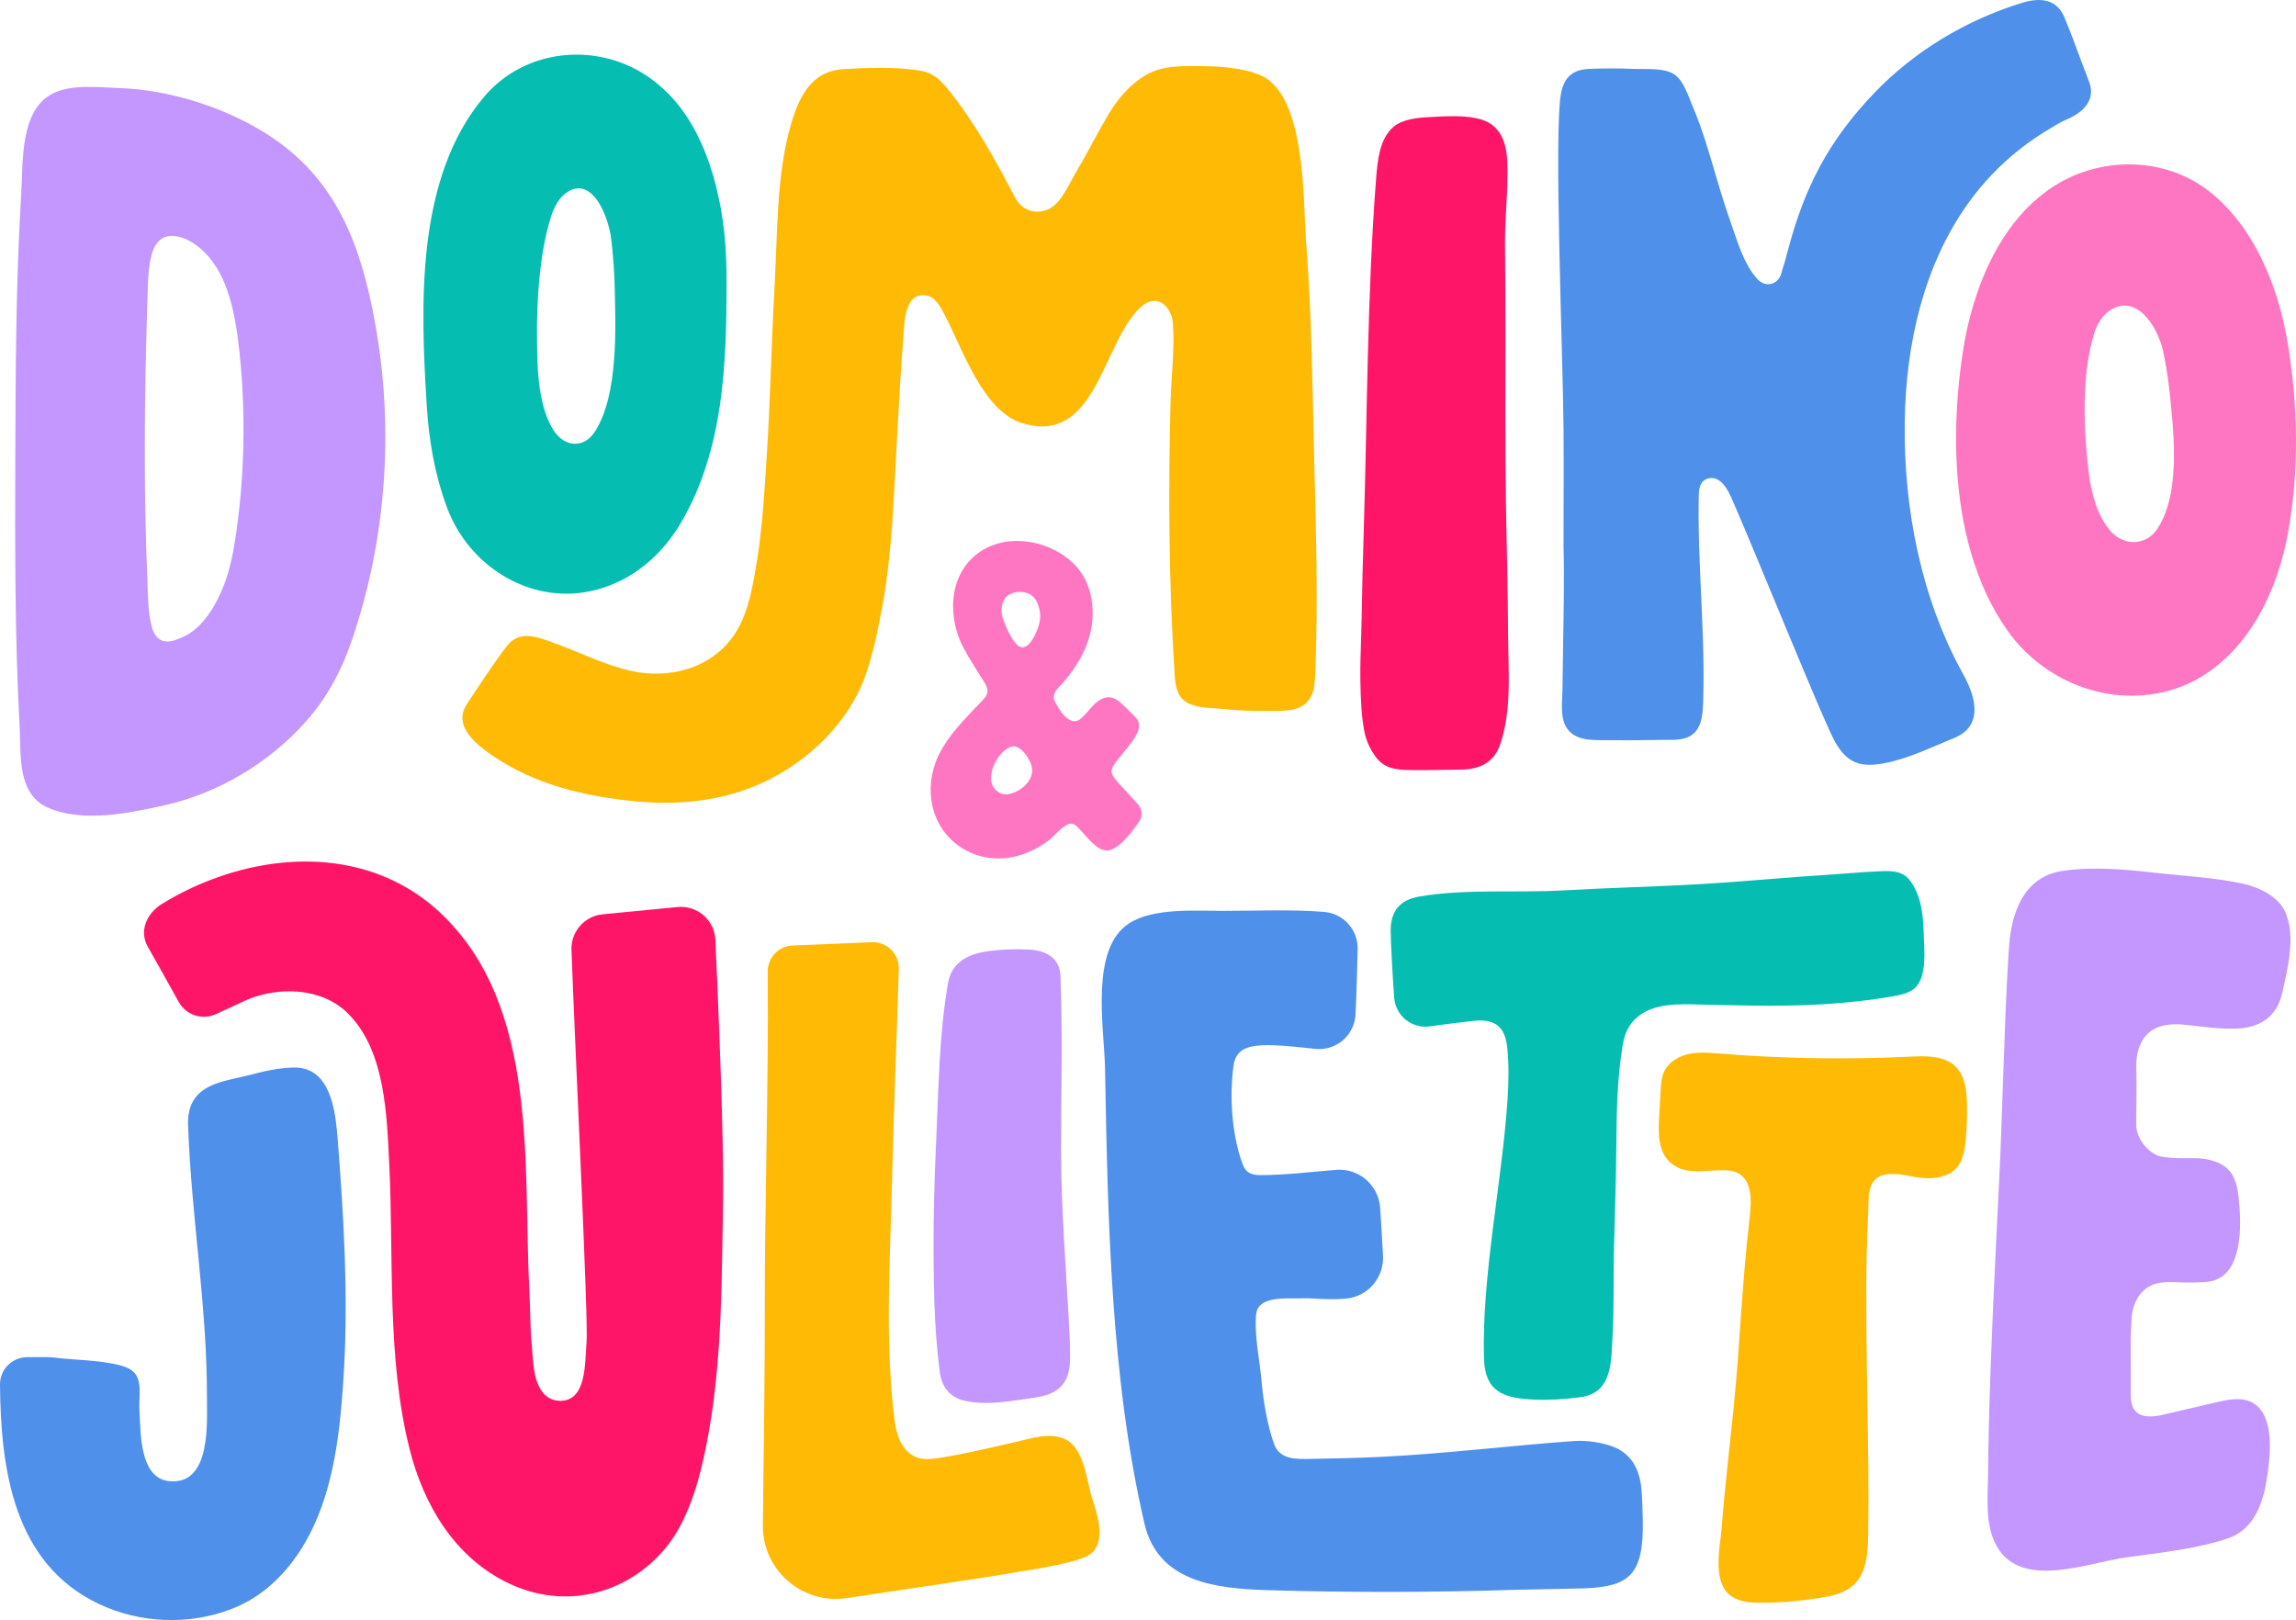
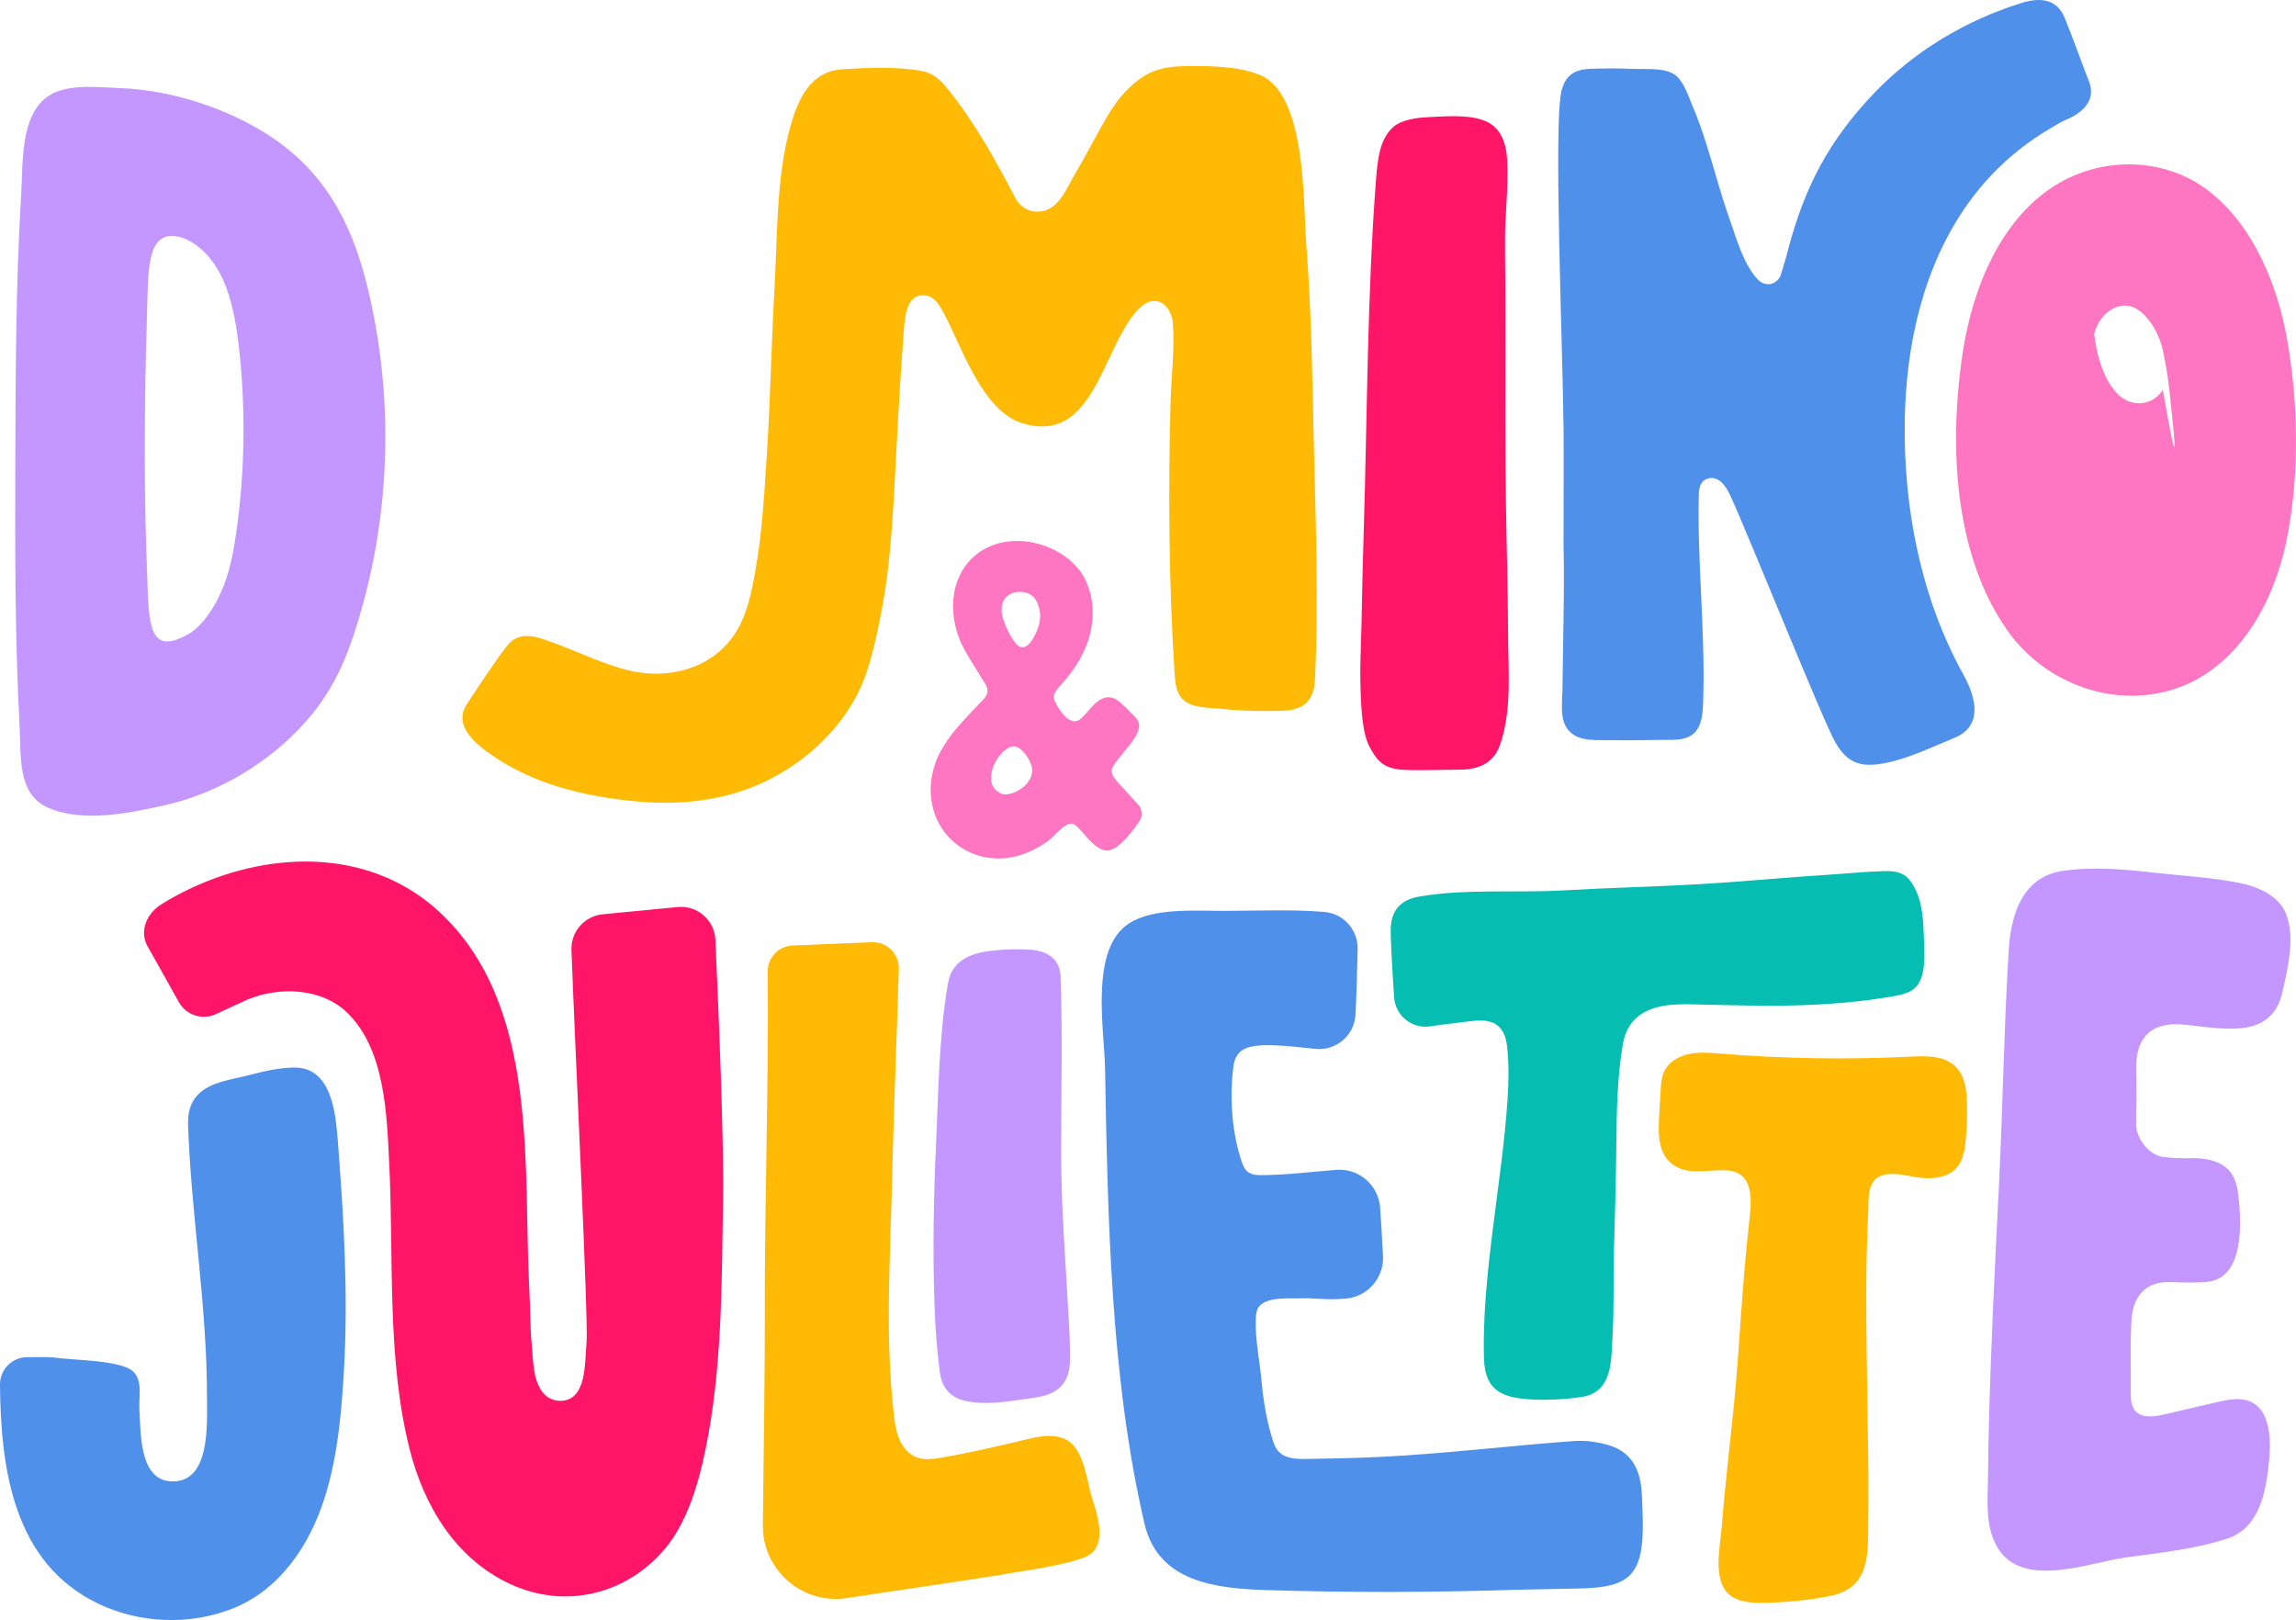
<svg xmlns="http://www.w3.org/2000/svg" version="1.1" id="レイヤー_1" x="0px" y="0px" width="399.246px" height="281.716px" viewBox="0 0 399.246 281.716" enable-background="new 0 0 399.246 281.716" xml:space="preserve">
  <g>
    <path fill="#FFBA06" d="M228.494,78.617c0.308,12.824,0.761,25.956,0.203,38.697c-0.055,1.241-0.117,2.52-0.648,3.643   c-1.432,3.021-4.978,2.639-7.778,2.672c-2.607,0.031-5.216-0.089-7.811-0.359c-2.393-0.249-6.226-0.036-7.478-2.57   c-0.579-1.171-0.672-2.514-0.754-3.818c-0.979-15.589-1.09-31.058-0.692-46.689l0.006-0.228c0.123-4.371,0.756-9.468,0.398-13.834   c-0.201-2.467-2.195-4.706-4.582-3.447c-0.728,0.385-1.323,0.979-1.864,1.6c-5.925,6.787-7.384,23.005-19.667,19.333   c-6.962-2.081-10.495-13.085-13.573-18.871c-0.689-1.293-1.521-3.035-3.121-3.334c-3.89-0.726-3.842,4.682-4.036,7.063   c-0.503,6.179-0.815,12.377-1.159,18.565c-0.549,9.476-0.784,18.98-2.499,28.344c-0.69,3.771-1.482,7.59-2.66,11.244   c-3.214,9.97-12.33,17.886-22.16,21.036c-5.655,1.812-11.711,2.258-17.606,1.726c-4.704-0.425-9.396-1.182-13.915-2.574   c-3.913-1.205-7.695-2.895-11.101-5.177c-2.856-1.912-7.383-5.268-4.843-9.152c1.653-2.528,5.228-7.973,7.122-10.313   c2.21-2.728,5.48-1.296,8.25-0.294c4.376,1.582,8.566,3.743,13.129,4.77c4.886,1.099,10.306,0.403,14.425-2.569   c4.863-3.507,6.115-8.571,7.142-14.13c1.265-6.851,1.669-13.822,2.113-20.764c0.629-9.839,0.805-19.699,1.36-29.542   c0.512-9.074,0.289-19.125,2.802-27.876c1.402-4.884,3.548-9.4,9.134-9.742c4.256-0.262,9.494-0.471,13.724,0.329   c2.018,0.381,3.32,1.709,4.579,3.277c4.539,5.651,8.227,12.28,11.552,18.67c1.026,1.97,2.997,3.002,5.329,2.266   c2.558-0.808,3.85-4.183,5.125-6.33c2.051-3.452,3.835-7.054,5.894-10.498c1.632-2.703,3.83-5.24,6.609-6.802   c2.956-1.661,6.763-1.466,10.063-1.434c2.507,0.025,6.654,0.348,8.999,1.334c8.749,2.648,8.067,22.407,8.616,29.365   C228.083,54.371,228.199,66.341,228.494,78.617" />
    <path fill="#4F90EA" d="M293.119,15.569c-0.558-1.173-1.261-2.272-2.238-2.793c-1.907-1.015-4.728-0.699-6.812-0.792   c-2.543-0.115-5.102-0.115-7.646-0.009c-1.153,0.049-2.349,0.281-3.253,0.994c-0.937,0.738-1.443,1.901-1.691,3.066   c-1.344,6.313,0.321,45.887,0.407,58.956c0.043,6.625,0,13.251-0.006,19.877c0.154,5.594,0.021,11.199-0.064,16.792   c-0.043,2.737-0.092,5.475-0.12,8.212c-0.022,2.372-0.58,5.477,1.222,7.318c1.818,1.86,4.925,1.455,7.283,1.514   c3.499,0.088,7.33-0.057,10.829-0.054c5.091-0.094,5.07-3.836,5.165-7.879c0.271-11.552-1.043-23.051-0.798-34.592   c0.033-1.183,0.182-2.467,1.479-2.926c1.984-0.703,3.352,1.476,4.024,2.958c3.563,7.853,16.192,39.375,18.281,42.953   c2.153,3.692,4.542,4.265,8.348,3.58c4.195-0.755,8.3-2.805,12.23-4.39c5.182-2.092,3.825-7.127,1.641-11.065   c-7.383-13.321-10.416-28.943-10.184-44.108c0.203-13.262,3.233-26.984,11.078-37.906c2.493-3.474,5.473-6.595,8.824-9.25   c1.691-1.341,3.478-2.562,5.339-3.653c0.832-0.488,1.686-1.065,2.568-1.447c0.965-0.417,5.989-2.352,4.194-6.842   c-1.282-3.269-2.875-7.825-4.236-11.06c-1.387-3.299-4.329-3.486-7.483-2.503c-9.631,3-18.576,8.334-25.568,15.631   c-7.962,8.313-12.141,16.408-15.021,27.321c-0.374,1.417-0.767,2.829-1.218,4.224c-0.596,1.844-2.721,2.343-4.096,0.841   c-2.495-2.726-3.646-7.08-4.865-10.504c-1.497-4.208-2.662-8.715-4.034-13.038c-0.715-2.251-1.492-4.483-2.422-6.655   C293.941,17.556,293.58,16.538,293.119,15.569" />
    <path fill="#FF1568" d="M43.014,173.827c5.599-2.327,13.006-2.068,17.502,2.414c6.477,6.455,6.748,17.629,7.169,26.178   c0.796,16.167-0.457,33.68,3.529,49.531c2.455,9.763,7.875,18.983,17.372,23.444c9.731,4.571,20.42,1.831,27.074-6.11   c4.44-5.297,6.352-13.36,7.565-20.108c2.375-13.212,2.285-27.403,2.506-40.795c0.165-10.005-0.82-33.604-1.33-44.952   c-0.155-3.434-3.156-6.034-6.577-5.702l-13.032,1.265c-3.157,0.308-5.532,3.014-5.42,6.185c0.592,16.651,2.976,64.683,2.622,68.274   c-0.332,3.369,0.128,10.356-4.784,10.138c-1.14-0.051-2.229-0.623-2.906-1.542c-1.681-2.281-1.579-5.531-1.847-8.287   c-0.287-2.961-0.228-5.925-0.39-8.889c-1.181-21.627,1.926-49.866-15.575-66.211c-2.027-1.893-4.296-3.518-6.738-4.832   c-13.035-7.014-29.387-4.156-41.602,3.359c-2.668,1.641-3.999,4.73-2.448,7.452c1.358,2.381,3.664,6.517,5.385,9.611   c1.266,2.276,4.071,3.191,6.437,2.103L43.014,173.827z" />
    <path fill="#4F90EA" d="M285.661,264.436c-0.032-1.758-0.083-3.518-0.215-5.27c-0.272-3.629-1.782-6.578-5.386-7.754   c-1.999-0.651-4.243-0.957-6.339-0.828c-11.287,0.806-22.509,2.231-33.818,2.766c-3.992,0.188-7.984,0.285-11.979,0.341   c-2.457,0.035-5.365,0.196-6.376-2.587c-1.129-3.107-1.884-7.49-2.161-10.764c-0.31-3.639-1.152-7.297-1.017-10.948   c0.023-0.639,0.062-1.303,0.364-1.866c1.213-2.251,5.826-1.633,7.966-1.761c1.24-0.074,4.342,0.346,7.398,0.048   c3.83-0.373,6.655-3.732,6.384-7.572c-0.089-1.271-0.175-3.265-0.253-4.537c-0.077-1.232-0.152-2.459-0.239-3.683   c-0.276-3.94-3.709-6.909-7.646-6.59c-4.41,0.356-8.802,0.905-13.229,0.92c-0.842,0.002-1.743-0.162-2.344-0.752   c-0.385-0.379-0.605-0.894-0.786-1.403c-1.805-5.104-2.217-11.596-1.48-16.931c0.138-1.007,0.596-2.015,1.432-2.593   c1.772-1.227,5.311-0.919,7.334-0.811c0.797,0.043,3.025,0.268,5.428,0.529c3.621,0.395,6.832-2.347,7.009-5.986   c0.174-3.547,0.292-7.816,0.369-11.367c0.072-3.355-2.47-6.189-5.813-6.459c-5.794-0.469-11.6-0.188-17.415-0.181   c-4.885,0.006-12.228-0.579-16.498,2.155c-6.923,4.432-4.323,18.407-4.199,25.154c0.477,25.994,0.949,53.824,6.854,79.237   c2.382,10.249,12.514,11.293,21.388,11.57c14.45,0.45,28.974,0.402,43.438-0.067c1.837-0.061,9.914-0.175,11.748-0.248   C283.3,275.892,285.838,273.855,285.661,264.436" />
-     <path fill="#FE76C2" d="M340.268,81.066c-0.38-6.774,0.083-13.584,1.038-19.843c1.706-11.187,6.684-23.537,16.708-29.374   c8.078-4.704,18.71-4.413,26.176,1.452c7.731,6.073,11.903,16.402,13.55,25.957c1.881,10.923,2.108,22.764,0.061,33.679   c-1.159,6.177-3.447,12.338-7.144,17.401c-2.982,4.084-6.997,7.46-11.691,9.181c-10.85,3.979-23.229-0.437-29.886-9.855   C343.373,101.587,340.846,91.368,340.268,81.066 M377.263,68.156c-0.255-2.443-0.646-4.872-1.172-7.27   c-0.837-3.82-4.493-9.997-9.177-6.918c-1.38,0.908-2.284,2.435-2.775,4.037c-2.21,7.201-1.845,16.715-0.941,24.137   c0.426,3.508,1.453,7.575,3.852,10.261c2.288,2.562,6.117,2.547,8.098-0.459C379.222,85.754,377.993,75.137,377.263,68.156" />
+     <path fill="#FE76C2" d="M340.268,81.066c-0.38-6.774,0.083-13.584,1.038-19.843c1.706-11.187,6.684-23.537,16.708-29.374   c8.078-4.704,18.71-4.413,26.176,1.452c7.731,6.073,11.903,16.402,13.55,25.957c1.881,10.923,2.108,22.764,0.061,33.679   c-1.159,6.177-3.447,12.338-7.144,17.401c-2.982,4.084-6.997,7.46-11.691,9.181c-10.85,3.979-23.229-0.437-29.886-9.855   C343.373,101.587,340.846,91.368,340.268,81.066 M377.263,68.156c-0.255-2.443-0.646-4.872-1.172-7.27   c-0.837-3.82-4.493-9.997-9.177-6.918c-1.38,0.908-2.284,2.435-2.775,4.037c0.426,3.508,1.453,7.575,3.852,10.261c2.288,2.562,6.117,2.547,8.098-0.459C379.222,85.754,377.993,75.137,377.263,68.156" />
    <path fill="#06BDB2" d="M304.126,174.859c-2.307-0.044-4.608-0.101-6.903-0.136c-3.675-0.057-8.252-0.531-11.506,1.431   c-2.087,1.261-3.13,3.107-3.524,5.419c-1.024,6.004-1.083,12.064-1.138,18.133c-0.054,5.881-0.252,11.762-0.411,17.642   c-0.112,4.104,0.028,10.377-0.221,14.478c-0.279,4.624,0.165,10.367-5.625,11.139c-2.688,0.357-5.407,0.531-8.118,0.408   c-5.256-0.236-8.473-1.344-8.64-7.17c-0.41-14.3,3.175-30.787,4.104-45.045c0.195-3.014,0.251-6.078-0.066-9.072   c-0.399-3.772-2.368-4.998-6.113-4.536c-1.082,0.134-4.629,0.538-7.31,0.927c-3.141,0.456-6.007-1.85-6.231-5.018   c-0.28-3.994-0.598-9.623-0.604-11.604c-0.012-3.382,1.576-5.354,4.89-5.935c8.081-1.416,17.029-0.617,25.177-1.09   c8.039-0.469,16.098-0.634,24.138-1.112c7.792-0.464,15.563-1.238,23.355-1.71c2.178-0.131,4.349-0.367,6.527-0.453   c2.175-0.086,4.668-0.448,6.172,1.506c2.425,3.152,2.358,7.402,2.508,11.163c0.098,2.429,0.243,6.456-2.07,7.942   c-0.994,0.639-2.188,0.875-3.352,1.079C320.885,174.698,312.518,175.011,304.126,174.859" />
    <path fill="#4F90EA" d="M58.944,248.497c-1.037,8.357-3.158,16.718-8.291,23.33c-0.899,1.158-1.886,2.248-2.955,3.252   c-2.131,2.003-4.614,3.612-7.341,4.677c-7.433,2.904-16.054,2.558-23.25-0.878C2.297,271.81,0.129,255.362,0,240.778   c-0.023-2.602,2.056-4.732,4.658-4.773c1.98-0.031,3.992-0.035,4.678,0.053c3.794,0.494,7.854,0.396,11.552,1.363   c0.779,0.204,1.557,0.487,2.175,1.002c1.82,1.516,1.045,4.553,1.175,6.594c0.247,3.854-0.106,12.146,5.321,12.567   c7.181,0.558,6.421-10.204,6.427-14.753c0.019-15.845-2.742-31.435-3.284-47.214c-0.122-3.563,1.339-5.848,4.71-7.123   c2.16-0.817,4.529-1.139,6.748-1.747c2.183-0.601,6.246-1.439,8.501-0.963c5.172,1.093,5.754,8.409,6.08,12.605   c1.027,13.209,1.84,26.741,1.056,40.089C59.604,241.74,59.363,245.118,58.944,248.497" />
    <path fill="#FFBA06" d="M189.987,260.777c-0.021-0.063-0.04-0.126-0.06-0.188c-1.02-3.191-1.399-8.945-4.85-10.389   c-2.687-1.123-5.627-0.099-8.299,0.512c-4.237,0.966-8.452,1.977-12.736,2.699c-2.231,0.376-4.333,0.738-6.126-0.918   c-1.714-1.584-2.164-3.887-2.432-6.113c-1.654-13.723-0.673-27.631-0.358-41.402c0.278-12.167,0.807-24.326,1.17-36.491   c0.078-2.614-2.087-4.747-4.701-4.64l-13.77,0.563c-2.445,0.101-4.356,2.125-4.333,4.572c0.188,20.259-0.571,40.511-0.506,60.771   c0.021,6.152-0.175,22.935-0.335,35.437c-0.1,7.812,6.816,13.854,14.545,12.71c12.017-1.78,27.157-4.041,28.129-4.275   c0.771-0.188,10.853-1.507,13.752-3.049C192.529,268.737,190.922,263.697,189.987,260.777" />
    <path fill="#FF1568" d="M236.542,116.305c0.025-2.548,0.157-5.099,0.202-7.655c0.097-5.501,0.229-11.001,0.398-16.5   c0.627-20.449,0.579-40.921,2.162-61.316c0.119-1.535,0.282-3.073,0.646-4.567c0.402-1.648,1.178-3.243,2.435-4.283   c1.39-1.152,3.933-1.51,5.688-1.595c2.934-0.142,6.749-0.489,9.609,0.428c3.215,1.031,4.248,3.87,4.403,7.2   c0.229,4.834-0.439,9.691-0.383,14.535c0.121,10.382,0.044,20.766,0.062,31.149c0.007,4.463,0.029,8.927,0.094,13.391   c0.111,7.709,0.354,15.421,0.377,23.127c0.02,6.373,0.694,13.075-1.348,19.157c-1.153,3.435-3.856,4.453-7.062,4.464   c-2.864,0.009-5.727,0.133-8.592,0.072c-2.449-0.052-4.585-0.197-6.161-2.5c-1.537-2.244-1.822-3.731-2.165-6.432   C236.618,122.691,236.521,118.595,236.542,116.305" />
    <path fill="#FFBA06" d="M336.159,183.793c-1.267-0.159-2.604-0.114-3.87-0.053c-11.063,0.542-22.161,0.366-33.201-0.527   c-1.813-0.147-3.656-0.312-5.433,0.072c-1.776,0.381-3.514,1.406-4.285,3.053c-0.476,1.018-0.547,2.17-0.609,3.292   c-0.088,1.544-0.176,3.088-0.263,4.631c-0.154,2.741-0.173,5.854,1.804,7.76c2.486,2.397,5.772,1.483,9.227,1.478   c0.915-0.002,1.859,0.082,2.671,0.502c2.576,1.332,2.357,4.974,2.028,7.855c-1.454,12.762-1.64,21.645-2.73,32.52   c-0.545,5.438-1.713,15.654-2.106,21.105c-0.257,3.561-1.919,10.201,2.098,12.355c1.543,0.828,3.369,0.897,5.12,0.879   c3.762-0.041,7.521-0.409,11.219-1.1c5.94-1.107,6.932-4.846,7.019-10.428c0.255-16.3-0.555-32.58-0.259-48.882   c0.047-2.545,0.171-5.087,0.279-7.629c0.075-1.733-0.15-4.07,1.105-5.457c0.686-0.758,1.762-1.046,2.784-1.071   c2.088-0.049,3.423,0.499,5.488,0.688c2.117,0.192,4.478-0.123,5.915-1.688c1.192-1.298,1.493-3.166,1.655-4.921   c0.195-2.089,0.268-4.188,0.223-6.285c-0.051-2.328-0.349-4.876-2.021-6.497C338.973,184.434,337.614,183.979,336.159,183.793" />
    <path fill="#C496FF" d="M162.496,226.927c-0.329-9.524-0.148-19.06,0.295-28.577c0.422-9.033,0.507-18.49,2.057-27.374   c0.679-3.898,3.803-5.159,7.232-5.6c2.308-0.297,4.642-0.376,6.963-0.238c2.791,0.167,5.252,1.392,5.37,4.645   c0.366,10.032,0.097,20.272,0.1,30.386c0.002,10.13,0.848,20.117,1.385,30.214c0.011,0.202,0.021,0.403,0.032,0.604   c0.079,1.537,0.132,3.073,0.147,4.612c0.016,1.595-0.101,3.272-0.918,4.619c-1.568,2.582-4.656,2.732-7.255,3.117   c-3.305,0.489-6.734,0.988-10.046,0.274c-2.596-0.56-4.085-2.3-4.441-5.03C162.912,234.717,162.631,230.829,162.496,226.927" />
-     <path fill="#06BDB2" d="M126.213,43.745c-0.538-9.633-3.38-21.388-10.734-28.168c-0.887-0.818-1.825-1.58-2.817-2.26   c-8.834-6.053-21.385-4.929-28.514,3.545C72.262,30.994,73.111,53.07,74.211,70.595c0.38,6.054,1.383,11.923,3.53,17.691   c3.916,10.519,15.01,17.176,25.963,14.271c6.463-1.713,11.503-6.113,14.825-11.847c7.323-12.64,7.807-27.402,7.819-41.698   C126.35,47.244,126.31,45.486,126.213,43.745 M103.492,74.994c-1.949,3.074-5.354,2.778-7.228-0.166   c-1.962-3.086-2.619-7.547-2.776-11.356c-0.334-8.061-0.058-18.331,2.361-25.901c0.539-1.684,1.438-3.254,2.723-4.119   c4.358-2.931,7.219,4.014,7.722,8.194c0.315,2.623,0.51,5.269,0.582,7.919C107.084,57.138,107.507,68.664,103.492,74.994" />
    <path fill="#C496FF" d="M345.85,247.494c0.346-13.653,1.038-27.293,1.723-40.933c0.676-13.479,0.868-27.014,1.67-40.479   c0.082-1.38,0.182-2.768,0.418-4.131c0.893-5.193,3.345-9.672,8.976-10.499c5.241-0.77,10.583-0.306,15.818,0.289   c5.042,0.573,10.282,0.831,15.256,1.857c2.899,0.598,6.44,2.18,7.704,5.081c1.804,4.142,0.381,9.775-0.571,13.994   c-0.914,4.05-3.696,6.006-7.891,6.182c-2.865,0.12-5.643-0.274-8.478-0.606c-1.703-0.2-3.473-0.25-5.088,0.326   c-3.032,1.082-4,4.156-3.91,7.118c0.103,3.337-0.019,6.679-0.006,10.02c0.009,2.284,2.218,5.079,4.509,5.444   c1.709,0.271,3.477,0.281,5.216,0.244c2.23-0.048,4.914,0.432,6.461,2.187c1.078,1.225,1.419,2.92,1.598,4.54   c0.514,4.649,0.975,14.3-5.62,14.794c-1.349,0.102-2.705,0.131-4.057,0.088c-1.292-0.041-2.593-0.148-3.872,0.037   c-3.324,0.484-4.886,3.291-5.066,6.395c-0.269,4.66-0.075,7.964-0.123,12.635c-0.007,0.713-0.013,1.439,0.188,2.125   c0.73,2.52,3.388,2.278,5.403,1.811c3.075-0.717,6.15-1.432,9.226-2.147c1.363-0.315,2.747-0.635,4.143-0.552   c5.315,0.318,5.491,6.689,5.095,10.682c-0.517,5.176-1.54,11.639-7.215,13.532c-5.564,1.854-11.942,2.506-17.751,3.313   c-6.48,0.899-17.99,5.586-22.318-1.819c-2.198-3.759-1.621-8.439-1.587-12.595C345.722,253.448,345.776,250.471,345.85,247.494" />
    <path fill="#FE76C2" d="M197.887,139.876c-1.383-1.522-3.458-3.803-3.815-4.186c-1.109-1.312-0.904-1.954-0.14-3.022   c0.787-1.102,2.569-3.075,3.286-4.223c0.817-1.311,1.377-2.562,0.128-3.813c-0.787-0.787-1.668-1.698-2.498-2.439   c-1.855-1.658-3.486-0.99-5.166,0.91c-0.244,0.275-0.804,1.008-1.649,1.771c-1.939,1.936-4.09-1.771-4.667-3.045   c-0.566-1.251,0.815-2.367,1.532-3.188c0.901-1.029,1.727-2.126,2.444-3.29c1.428-2.318,2.426-4.929,2.618-7.66   c0.241-3.405-0.603-6.831-2.949-9.344c-1.386-1.486-3.155-2.588-5.051-3.318c-3.993-1.539-8.827-1.338-12.241,1.429   c-4.891,3.965-4.921,11.197-2.083,16.383c1.109,2.028,2.39,3.961,3.597,5.935c0.793,1.295,0.573,2.006-0.403,3.029   c-0.618,0.648-1.251,1.281-1.863,1.936c-2.403,2.568-4.98,5.356-6.252,8.757c-2.133,5.702-0.413,12.144,5.019,15.252   c2.879,1.646,6.42,1.954,9.577,0.981c1.693-0.521,3.317-1.352,4.764-2.368c1.249-0.881,2.145-2.262,3.513-2.967   c1.046-0.539,1.668,0.307,2.348,1.021c1.114,1.172,2.914,3.688,4.775,3.469c0.35-0.041,0.681-0.189,0.996-0.347   c1.496-0.748,3.274-3.062,4.38-4.662C198.726,141.951,198.645,140.71,197.887,139.876 M175.115,138.126   c-0.178,0.018-0.347,0.017-0.506-0.004c-0.455-0.061-0.88-0.273-1.242-0.556c-2.475-1.934-0.064-6.802,2.401-7.703   c1.708-0.623,3.631,2.507,3.715,3.913C179.617,135.999,177.151,137.922,175.115,138.126 M179.705,110.912   c-0.648,1.159-1.809,2.413-2.996,1.064c-1.022-1.159-1.847-3.032-2.327-4.475c-0.332-0.997-0.285-2.056,0.076-2.915   c0.555-1.319,2.294-2.04,4.094-1.47c1.332,0.422,1.883,1.523,2.202,2.882C181.151,107.694,180.528,109.439,179.705,110.912" />
    <path fill="#C496FF" d="M65.206,56.072c-2.327-12.744-6.304-24.317-17.752-32.069c-7.441-5.04-17.548-8.38-26.708-8.688   c-4.144-0.14-9.568-0.88-12.832,1.75c-4.435,3.574-3.899,11.571-4.224,16.65c-0.024,0.373-0.046,0.745-0.068,1.118   c-0.863,14.925-0.91,29.911-0.96,44.854c-0.051,15.607-0.085,31.26,0.76,46.852c0.261,4.796-0.472,11.558,4.958,13.929   c5.996,2.618,14.102,0.939,20.198-0.427c9.391-2.103,18.141-7.365,24.452-14.392c3.907-4.352,6.435-9.179,8.268-14.621   C67.237,93.395,68.542,74.332,65.206,56.072 M40.807,94.395c-0.488,3.037-1.159,5.733-2.194,8.163   c-1.673,3.924-3.988,6.867-6.47,8.047c-1.733,0.825-4.767,2.286-5.799-1.785c-0.656-2.587-0.619-5.586-0.736-8.454   c-0.064-1.55-0.12-3.102-0.169-4.655c-0.063-1.986-0.114-3.974-0.153-5.963c-0.253-12.79-0.036-25.662,0.366-38.436   c0.09-2.834,0.176-6.584,1.35-8.581c0.865-1.469,2.075-1.772,3.169-1.697c2.419,0.164,5.086,2.02,7.047,4.825   c3.018,4.315,4.059,10.769,4.664,17.876C42.749,73.918,42.39,84.554,40.807,94.395" />
  </g>
</svg>